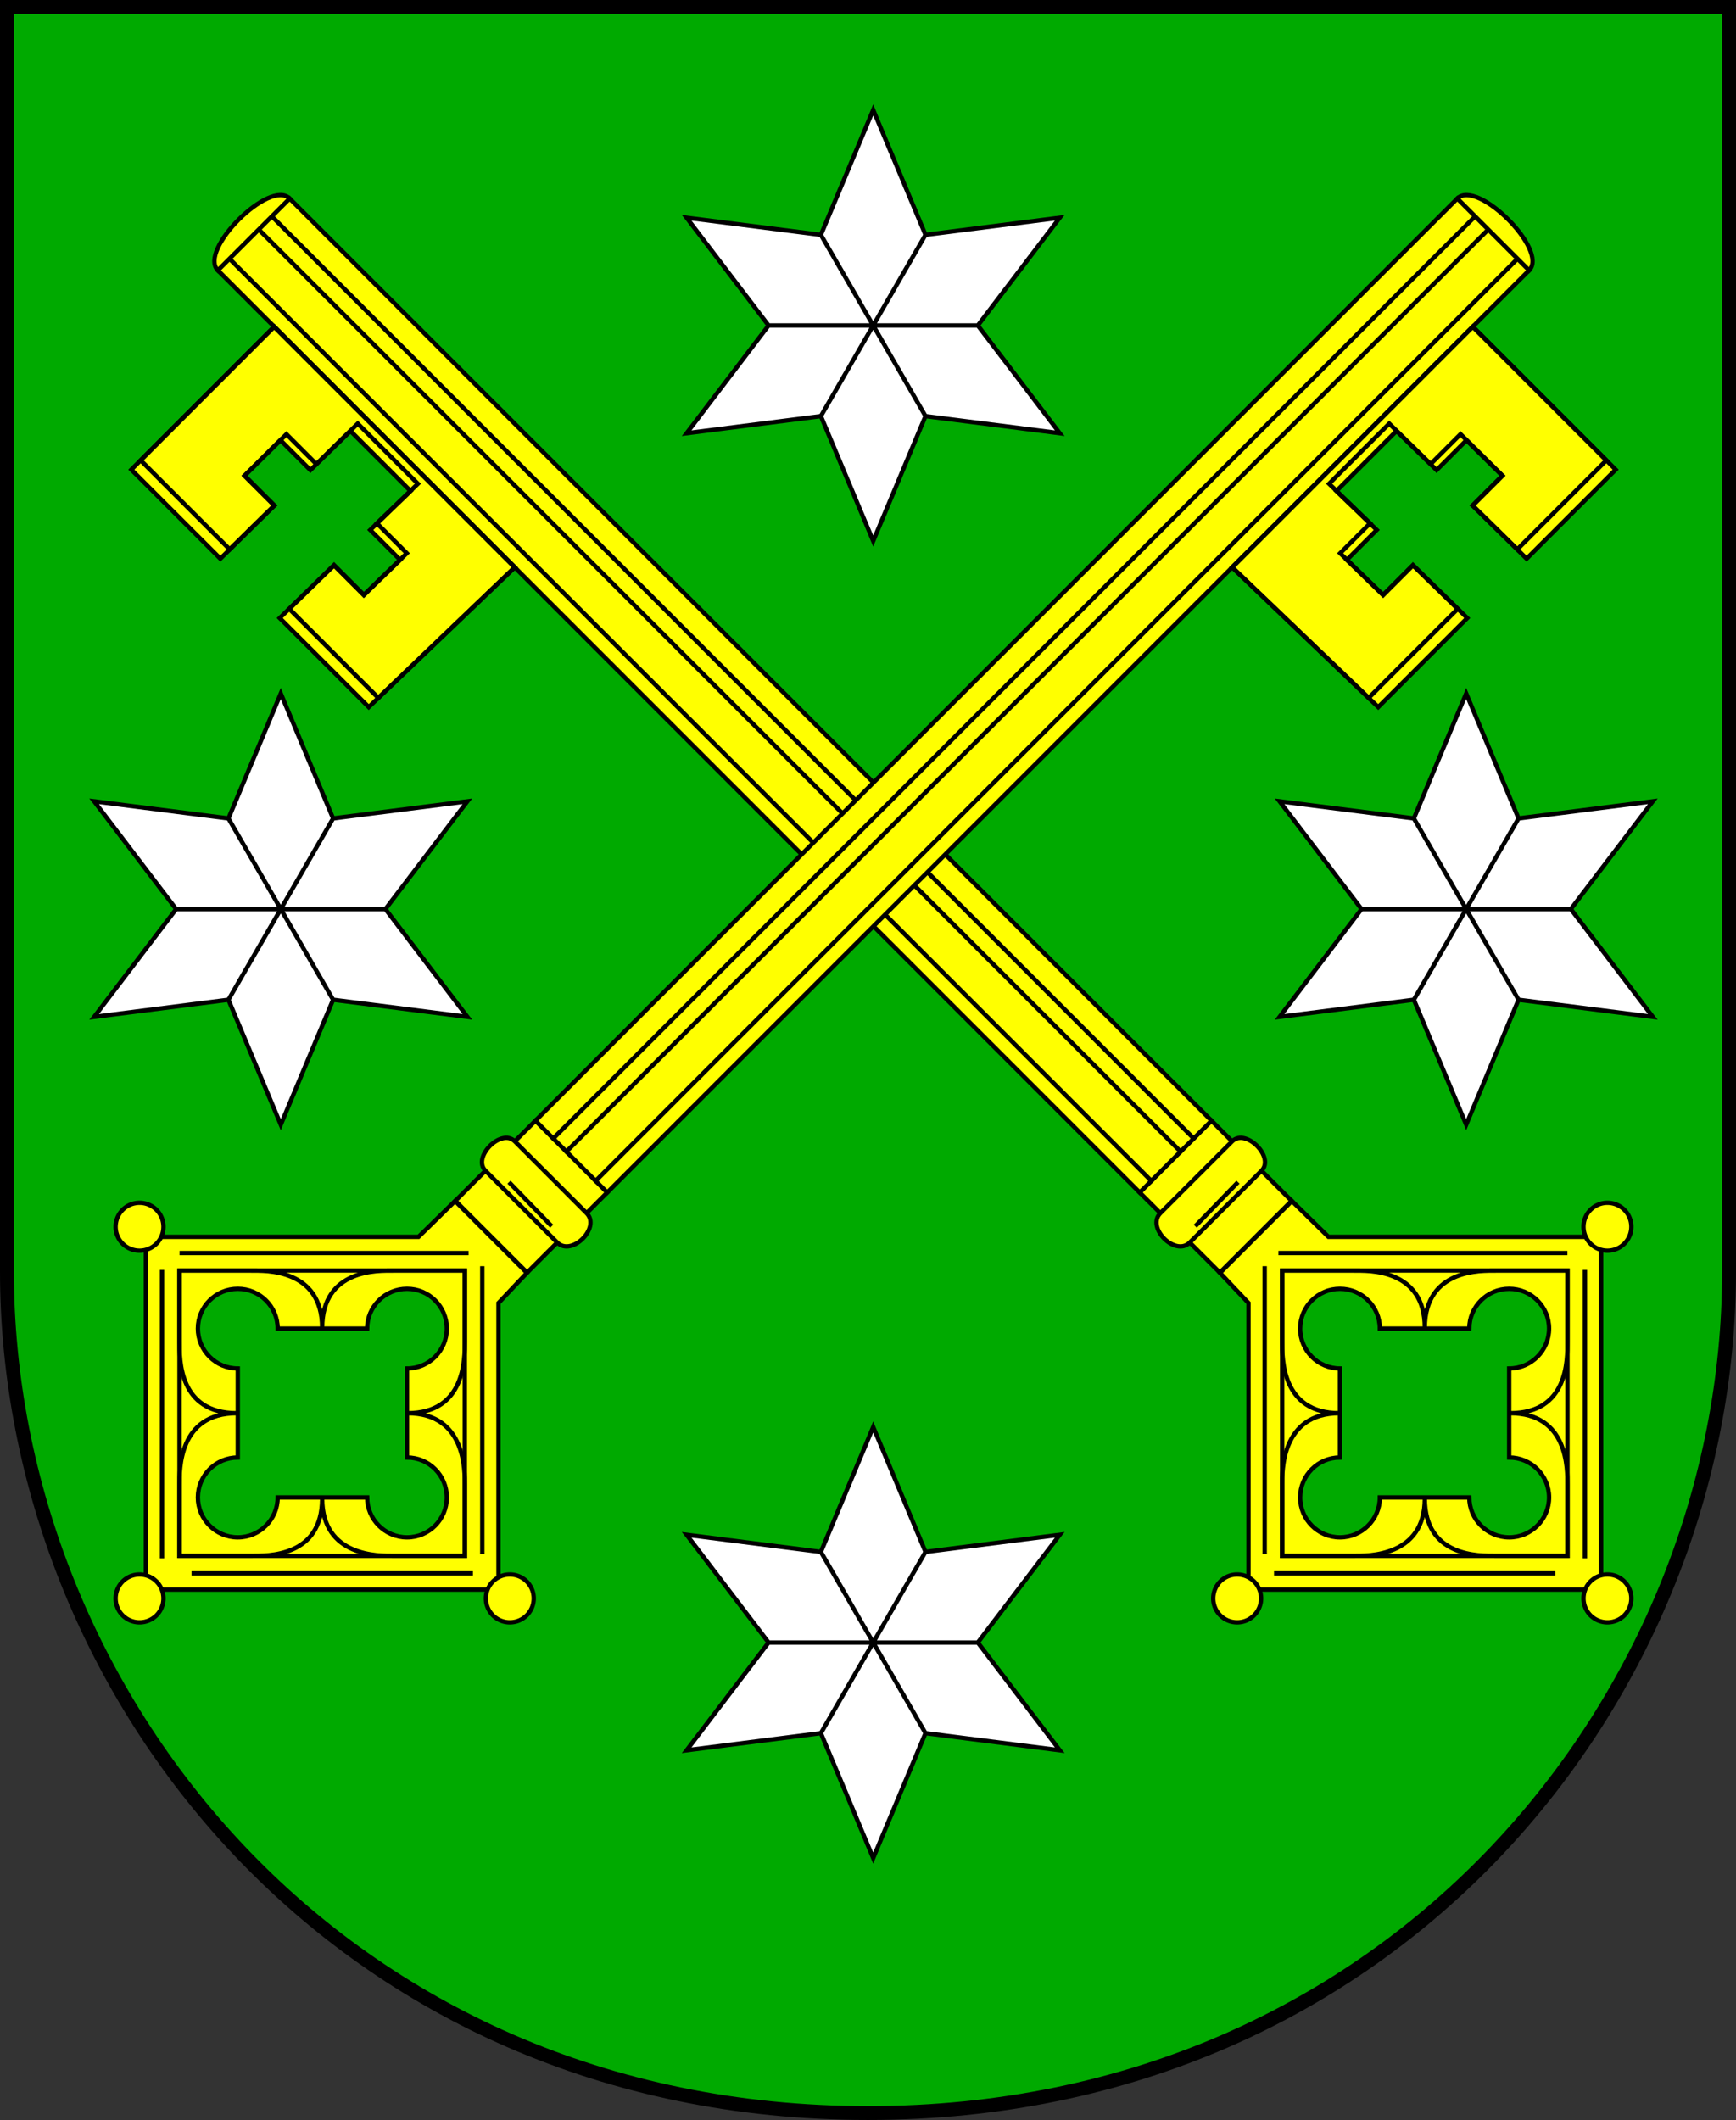
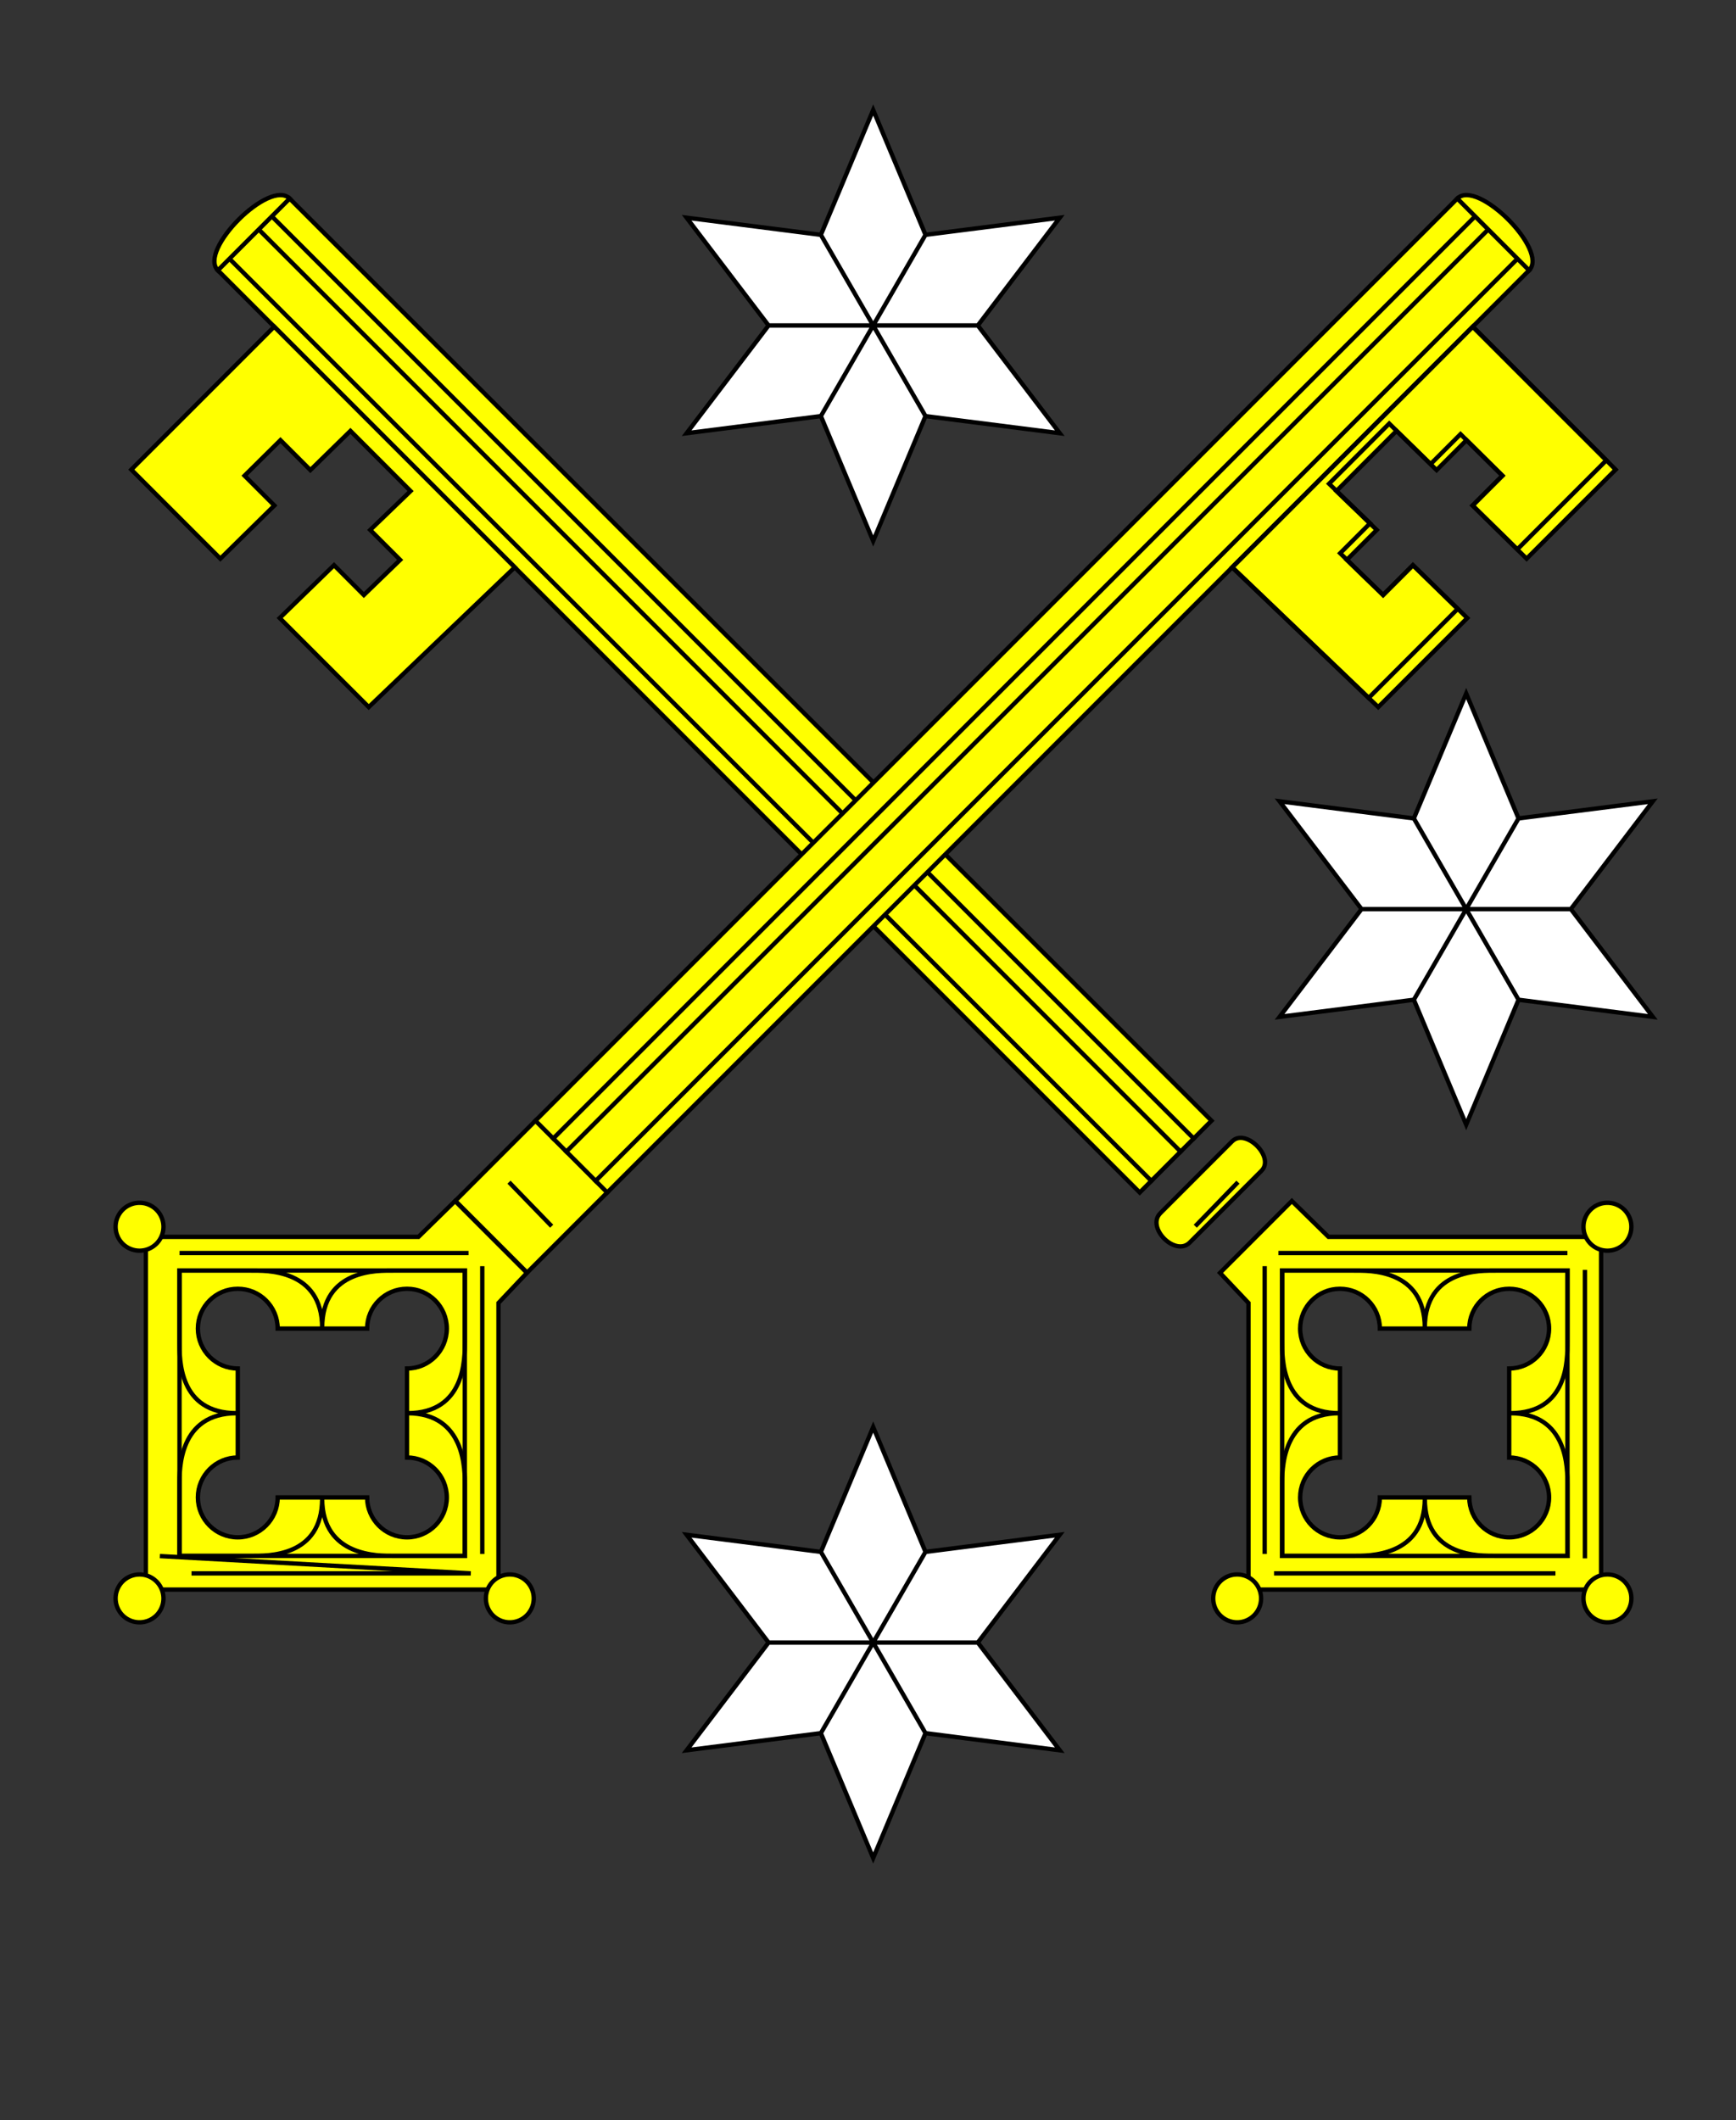
<svg xmlns="http://www.w3.org/2000/svg" xmlns:ns1="http://sodipodi.sourceforge.net/DTD/sodipodi-0.dtd" xmlns:ns2="http://www.inkscape.org/namespaces/inkscape" id="svg2" ns1:version="0.32" ns2:version="0.44.1" width="500" height="610.396" version="1.0" ns1:docbase="E:\Temp\Wiki\CoA\Mimo FM" ns1:docname="Petrovice u Karviné CoA.svg">
  <rect width="100%" height="100%" fill="#333333" stroke="none" />
  <defs id="defs5" />
  <ns1:namedview ns2:window-height="715" ns2:window-width="1024" ns2:pageshadow="2" ns2:pageopacity="0.0" guidetolerance="50" gridtolerance="10.0" objecttolerance="10.0" borderopacity="1.0" bordercolor="#666666" pagecolor="#ffffff" id="base" showguides="true" ns2:guide-bbox="true" ns2:guide-points="true" ns2:zoom="0.87708418" ns2:cx="143.74863" ns2:cy="317.26602" ns2:window-x="-4" ns2:window-y="-4" ns2:current-layer="svg2" />
  <g id="g8394" transform="translate(-2.202,10.5)">
-     <path ns1:nodetypes="csccsz" d="M 252.202,597.897 C 404.368,597.897 500.202,477.249 500.202,355.554 C 500.202,-7.085 500.202,-8.5 500.202,-8.5 L 4.201,-8.5 C 4.201,-8.5 4.201,-7.085 4.201,355.554 C 4.201,477.249 100.035,597.897 252.202,597.897 z " style="fill:#0a0;fill-rule:evenodd;stroke:black;stroke-width:4;stroke-linecap:butt;stroke-linejoin:miter;stroke-miterlimit:4;stroke-dasharray:none;stroke-opacity:1" id="path4766" />
    <g style="stroke-width:1.21;stroke-miterlimit:4;stroke-dasharray:none" transform="matrix(1.033,0,0,1.033,2.14,-19.541)" id="g4820">
      <g style="stroke-width:1.21;stroke-miterlimit:4;stroke-dasharray:none" id="g3808" transform="translate(4.378,0)">
        <path ns1:nodetypes="cccccccccccssccssccssccsc" id="rect2852" d="M 355.875,343.5 L 335.844,363.531 L 343.781,371.923 L 343.781,451.812 L 442.094,451.812 L 442.094,353.5 L 366.085,353.5 L 355.875,343.5 z M 369.281,367.969 C 375.415,367.969 380.406,372.929 380.406,379.062 L 405.344,379.062 C 405.344,372.929 410.335,367.969 416.469,367.969 C 422.602,367.969 427.594,372.929 427.594,379.062 C 427.594,385.196 422.602,390.188 416.469,390.188 L 416.469,415 C 422.602,415 427.594,419.991 427.594,426.125 C 427.594,432.259 422.602,437.25 416.469,437.25 C 410.335,437.25 405.344,432.259 405.344,426.125 L 380.406,426.125 C 380.406,432.259 375.415,437.25 369.281,437.25 C 363.148,437.25 358.187,432.259 358.188,426.125 C 358.188,419.991 363.148,415 369.281,415 L 369.281,390.188 C 363.148,390.188 358.187,385.196 358.188,379.062 C 358.188,372.929 363.148,367.969 369.281,367.969 z " style="fill:yellow;fill-opacity:1;stroke:black;stroke-width:1.21;stroke-linecap:square;stroke-linejoin:miter;stroke-miterlimit:4;stroke-dasharray:none;stroke-dashoffset:0;stroke-opacity:1" />
-         <path id="rect1908" d="M -19.571,462.875 L 8.734,462.875 L 8.734,494.528 L -19.571,494.528 L -19.571,462.875 z " style="fill:yellow;fill-opacity:1;stroke:black;stroke-width:1.21;stroke-linecap:square;stroke-linejoin:miter;stroke-miterlimit:4;stroke-dasharray:none;stroke-dashoffset:0;stroke-opacity:1" transform="matrix(0.707,-0.707,0.707,0.707,0,0)" />
        <path style="fill:yellow;fill-opacity:1;stroke:black;stroke-width:1.21;stroke-linecap:square;stroke-linejoin:miter;stroke-miterlimit:4;stroke-dasharray:none;stroke-dashoffset:0;stroke-opacity:1" d="M 56.43,84.108 C 50.86,78.538 70.875,58.522 76.445,64.093 L 333.474,321.122 L 313.459,341.137 L 56.43,84.108 z " id="path1882" ns1:nodetypes="ccccc" />
        <path ns1:nodetypes="cccccc" id="rect1879" d="M 71.649,69.224 L 328.515,326.089 M 324.857,329.747 L 67.992,72.881 M 59.833,81.04 L 316.698,337.906" style="fill:none;fill-opacity:1;stroke:black;stroke-width:1.21;stroke-linecap:square;stroke-linejoin:miter;stroke-miterlimit:4;stroke-dasharray:none;stroke-dashoffset:0;stroke-opacity:1" />
        <path id="path1900" d="M 56.43,84.108 L 76.445,64.093" style="fill:none;fill-opacity:1;stroke:black;stroke-width:1.21;stroke-linecap:square;stroke-linejoin:miter;stroke-miterlimit:4;stroke-dasharray:none;stroke-dashoffset:0;stroke-opacity:1" />
        <path ns1:nodetypes="ccccc" id="rect1910" d="M 319.209,346.887 L 339.224,326.872 C 343,323.096 351.194,331.29 347.418,335.066 L 327.403,355.081 C 323.384,359.1 315.189,350.906 319.209,346.887 z " style="fill:yellow;fill-opacity:1;stroke:black;stroke-width:1.21;stroke-linecap:square;stroke-linejoin:miter;stroke-miterlimit:4;stroke-dasharray:none;stroke-dashoffset:0;stroke-opacity:1" />
        <path ns1:nodetypes="cccccccc" id="rect2854" d="M 348.301,441.278 L 348.301,362.268 M 428.761,447.293 L 351.507,447.293 M 437.586,363.321 L 437.586,442.507 M 352.736,358.008 L 432.097,358.008" style="fill:none;fill-opacity:1;stroke:black;stroke-width:1.21;stroke-linecap:square;stroke-linejoin:miter;stroke-miterlimit:4;stroke-dasharray:none;stroke-dashoffset:0;stroke-opacity:1" />
        <rect y="362.874" x="353.167" height="79.552" width="79.552" id="rect2856" style="opacity:1;fill:none;fill-opacity:1;stroke:black;stroke-width:1.21;stroke-linecap:square;stroke-linejoin:miter;stroke-miterlimit:4;stroke-dasharray:none;stroke-dashoffset:0;stroke-opacity:1" />
        <path ns1:nodetypes="ccccccccccccccccc" d="M 412.831,442.427 C 408.051,442.427 392.943,442.756 392.943,426.436 C 392.943,442.729 377.061,442.427 373.055,442.427 L 353.167,442.427 L 353.167,422.538 C 353.167,419.027 352.783,402.65 369.158,402.65 C 352.983,402.65 353.167,387.327 353.167,382.762 L 353.167,362.874 L 373.055,362.874 C 377.273,362.874 392.943,362.408 392.943,378.865 C 392.943,362.39 408.793,362.874 412.831,362.874 L 432.719,362.874 L 432.719,382.762 C 432.719,387.676 432.948,402.65 416.729,402.65 C 432.989,402.65 432.719,418.419 432.719,422.538 L 432.719,442.427 L 412.831,442.427 z " style="fill:none;fill-opacity:1;stroke:black;stroke-width:1.21;stroke-linecap:square;stroke-linejoin:miter;stroke-miterlimit:4;stroke-dasharray:none;stroke-dashoffset:0;stroke-opacity:1" id="rect2858" />
        <path transform="translate(2.107,0.702)" d="M 345.186 453.568 A 6.672 6.672 0 1 1  331.842,453.568 A 6.672 6.672 0 1 1  345.186 453.568 z" ns1:ry="6.6719594" ns1:rx="6.6719594" ns1:cy="453.56805" ns1:cx="338.51413" id="path2890" style="opacity:1;fill:yellow;fill-opacity:1;stroke:black;stroke-width:1.21;stroke-linecap:square;stroke-linejoin:miter;stroke-miterlimit:4;stroke-dasharray:none;stroke-dashoffset:0;stroke-opacity:1" ns1:type="arc" />
        <path ns1:type="arc" style="opacity:1;fill:yellow;fill-opacity:1;stroke:black;stroke-width:1.21;stroke-linecap:square;stroke-linejoin:miter;stroke-miterlimit:4;stroke-dasharray:none;stroke-dashoffset:0;stroke-opacity:1" id="path2892" ns1:cx="338.51413" ns1:cy="453.56805" ns1:rx="6.6719594" ns1:ry="6.6719594" d="M 345.186 453.568 A 6.672 6.672 0 1 1  331.842,453.568 A 6.672 6.672 0 1 1  345.186 453.568 z" transform="translate(105.347,0.702)" />
        <path transform="translate(105.347,-102.889)" d="M 345.186 453.568 A 6.672 6.672 0 1 1  331.842,453.568 A 6.672 6.672 0 1 1  345.186 453.568 z" ns1:ry="6.6719594" ns1:rx="6.6719594" ns1:cy="453.56805" ns1:cx="338.51413" id="path2894" style="opacity:1;fill:yellow;fill-opacity:1;stroke:black;stroke-width:1.21;stroke-linecap:square;stroke-linejoin:miter;stroke-miterlimit:4;stroke-dasharray:none;stroke-dashoffset:0;stroke-opacity:1" ns1:type="arc" />
        <path ns1:nodetypes="cc" transform="matrix(0.707,-0.707,0.707,0.707,0,0)" style="fill:yellow;fill-opacity:1;stroke:black;stroke-width:1.21;stroke-linecap:square;stroke-linejoin:miter;stroke-miterlimit:4;stroke-dasharray:none;stroke-dashoffset:0;stroke-opacity:1" d="M -14.66,480.526 L 1.23,480.278" id="path2908" />
        <path ns1:nodetypes="ccccccccccccccccc" id="path2919" d="M 98.493,205.836 L 73.668,181.015 L 88.812,166.283 L 97.127,174.598 L 107.25,164.804 L 98.907,156.461 L 110.156,145.624 L 93.388,128.856 L 82.221,139.776 L 73.878,131.434 L 63.865,141.338 L 72.18,149.653 L 57.119,164.468 L 32.294,139.647 L 72.132,99.81 L 139.202,166.88 L 98.493,205.836 z " style="fill:yellow;fill-opacity:1;stroke:black;stroke-width:1.21;stroke-linecap:square;stroke-linejoin:miter;stroke-miterlimit:4;stroke-dasharray:none;stroke-dashoffset:0;stroke-opacity:1" />
-         <path style="fill:none;fill-opacity:1;stroke:black;stroke-width:1.21;stroke-linecap:square;stroke-linejoin:miter;stroke-miterlimit:4;stroke-dasharray:none;stroke-dashoffset:0;stroke-opacity:1" d="M 101.162,203.281 L 76.338,178.461 L 88.812,166.283 L 97.127,174.598 L 109.105,162.949 L 100.762,154.606 L 112.196,143.584 L 95.428,126.816 L 83.891,138.107 L 75.548,129.764 L 63.865,141.338 L 72.18,149.653 L 59.715,161.871 L 34.891,137.05 L 72.132,99.81 L 139.202,166.88 L 101.162,203.281 z " id="path3806" ns1:nodetypes="ccccccccccccccccc" />
      </g>
      <g style="stroke-width:1.21;stroke-miterlimit:4;stroke-dasharray:none" id="g3825" transform="matrix(-1,0,0,1,482.827,0)">
        <path style="fill:yellow;fill-opacity:1;stroke:black;stroke-width:1.21;stroke-linecap:square;stroke-linejoin:miter;stroke-miterlimit:4;stroke-dasharray:none;stroke-dashoffset:0;stroke-opacity:1" d="M 355.875,343.5 L 335.844,363.531 L 343.781,371.923 L 343.781,451.812 L 442.094,451.812 L 442.094,353.5 L 366.085,353.5 L 355.875,343.5 z M 369.281,367.969 C 375.415,367.969 380.406,372.929 380.406,379.062 L 405.344,379.062 C 405.344,372.929 410.335,367.969 416.469,367.969 C 422.602,367.969 427.594,372.929 427.594,379.062 C 427.594,385.196 422.602,390.188 416.469,390.188 L 416.469,415 C 422.602,415 427.594,419.991 427.594,426.125 C 427.594,432.259 422.602,437.25 416.469,437.25 C 410.335,437.25 405.344,432.259 405.344,426.125 L 380.406,426.125 C 380.406,432.259 375.415,437.25 369.281,437.25 C 363.148,437.25 358.187,432.259 358.188,426.125 C 358.188,419.991 363.148,415 369.281,415 L 369.281,390.188 C 363.148,390.188 358.187,385.196 358.188,379.062 C 358.188,372.929 363.148,367.969 369.281,367.969 z " id="path3827" ns1:nodetypes="cccccccccccssccssccssccsc" />
        <path transform="matrix(0.707,-0.707,0.707,0.707,0,0)" style="fill:yellow;fill-opacity:1;stroke:black;stroke-width:1.21;stroke-linecap:square;stroke-linejoin:miter;stroke-miterlimit:4;stroke-dasharray:none;stroke-dashoffset:0;stroke-opacity:1" d="M -19.571,462.875 L 8.734,462.875 L 8.734,494.528 L -19.571,494.528 L -19.571,462.875 z " id="path3829" />
        <path ns1:nodetypes="ccccc" id="path3831" d="M 56.43,84.108 C 50.86,78.538 70.875,58.522 76.445,64.093 L 333.474,321.122 L 313.459,341.137 L 56.43,84.108 z " style="fill:yellow;fill-opacity:1;stroke:black;stroke-width:1.21;stroke-linecap:square;stroke-linejoin:miter;stroke-miterlimit:4;stroke-dasharray:none;stroke-dashoffset:0;stroke-opacity:1" />
        <path style="fill:none;fill-opacity:1;stroke:black;stroke-width:1.21;stroke-linecap:square;stroke-linejoin:miter;stroke-miterlimit:4;stroke-dasharray:none;stroke-dashoffset:0;stroke-opacity:1" d="M 71.649,69.224 L 328.515,326.089 M 324.857,329.747 L 67.992,72.881 M 59.833,81.04 L 316.698,337.906" id="path3833" ns1:nodetypes="cccccc" />
        <path style="fill:none;fill-opacity:1;stroke:black;stroke-width:1.21;stroke-linecap:square;stroke-linejoin:miter;stroke-miterlimit:4;stroke-dasharray:none;stroke-dashoffset:0;stroke-opacity:1" d="M 56.43,84.108 L 76.445,64.093" id="path3835" />
-         <path style="fill:yellow;fill-opacity:1;stroke:black;stroke-width:1.21;stroke-linecap:square;stroke-linejoin:miter;stroke-miterlimit:4;stroke-dasharray:none;stroke-dashoffset:0;stroke-opacity:1" d="M 319.209,346.887 L 339.224,326.872 C 343,323.096 351.194,331.29 347.418,335.066 L 327.403,355.081 C 323.384,359.1 315.189,350.906 319.209,346.887 z " id="path3837" ns1:nodetypes="ccccc" />
-         <path style="fill:none;fill-opacity:1;stroke:black;stroke-width:1.21;stroke-linecap:square;stroke-linejoin:miter;stroke-miterlimit:4;stroke-dasharray:none;stroke-dashoffset:0;stroke-opacity:1" d="M 348.301,441.278 L 348.301,362.268 M 428.761,447.293 L 351.507,447.293 M 437.586,363.321 L 437.586,442.507 M 352.736,358.008 L 432.097,358.008" id="path3839" ns1:nodetypes="cccccccc" />
+         <path style="fill:none;fill-opacity:1;stroke:black;stroke-width:1.21;stroke-linecap:square;stroke-linejoin:miter;stroke-miterlimit:4;stroke-dasharray:none;stroke-dashoffset:0;stroke-opacity:1" d="M 348.301,441.278 L 348.301,362.268 M 428.761,447.293 L 351.507,447.293 L 437.586,442.507 M 352.736,358.008 L 432.097,358.008" id="path3839" ns1:nodetypes="cccccccc" />
        <rect style="opacity:1;fill:none;fill-opacity:1;stroke:black;stroke-width:1.21;stroke-linecap:square;stroke-linejoin:miter;stroke-miterlimit:4;stroke-dasharray:none;stroke-dashoffset:0;stroke-opacity:1" id="rect3841" width="79.552" height="79.552" x="353.167" y="362.874" />
        <path id="path3843" style="fill:none;fill-opacity:1;stroke:black;stroke-width:1.21;stroke-linecap:square;stroke-linejoin:miter;stroke-miterlimit:4;stroke-dasharray:none;stroke-dashoffset:0;stroke-opacity:1" d="M 412.831,442.427 C 408.051,442.427 392.943,442.756 392.943,426.436 C 392.943,442.729 377.061,442.427 373.055,442.427 L 353.167,442.427 L 353.167,422.538 C 353.167,419.027 352.783,402.65 369.158,402.65 C 352.983,402.65 353.167,387.327 353.167,382.762 L 353.167,362.874 L 373.055,362.874 C 377.273,362.874 392.943,362.408 392.943,378.865 C 392.943,362.39 408.793,362.874 412.831,362.874 L 432.719,362.874 L 432.719,382.762 C 432.719,387.676 432.948,402.65 416.729,402.65 C 432.989,402.65 432.719,418.419 432.719,422.538 L 432.719,442.427 L 412.831,442.427 z " ns1:nodetypes="ccccccccccccccccc" />
        <path ns1:type="arc" style="opacity:1;fill:yellow;fill-opacity:1;stroke:black;stroke-width:1.21;stroke-linecap:square;stroke-linejoin:miter;stroke-miterlimit:4;stroke-dasharray:none;stroke-dashoffset:0;stroke-opacity:1" id="path3845" ns1:cx="338.51413" ns1:cy="453.56805" ns1:rx="6.6719594" ns1:ry="6.6719594" d="M 345.186 453.568 A 6.672 6.672 0 1 1  331.842,453.568 A 6.672 6.672 0 1 1  345.186 453.568 z" transform="translate(2.107,0.702)" />
        <path transform="translate(105.347,0.702)" d="M 345.186 453.568 A 6.672 6.672 0 1 1  331.842,453.568 A 6.672 6.672 0 1 1  345.186 453.568 z" ns1:ry="6.6719594" ns1:rx="6.6719594" ns1:cy="453.56805" ns1:cx="338.51413" id="path3847" style="opacity:1;fill:yellow;fill-opacity:1;stroke:black;stroke-width:1.21;stroke-linecap:square;stroke-linejoin:miter;stroke-miterlimit:4;stroke-dasharray:none;stroke-dashoffset:0;stroke-opacity:1" ns1:type="arc" />
        <path ns1:type="arc" style="opacity:1;fill:yellow;fill-opacity:1;stroke:black;stroke-width:1.21;stroke-linecap:square;stroke-linejoin:miter;stroke-miterlimit:4;stroke-dasharray:none;stroke-dashoffset:0;stroke-opacity:1" id="path3849" ns1:cx="338.51413" ns1:cy="453.56805" ns1:rx="6.6719594" ns1:ry="6.6719594" d="M 345.186 453.568 A 6.672 6.672 0 1 1  331.842,453.568 A 6.672 6.672 0 1 1  345.186 453.568 z" transform="translate(105.347,-102.889)" />
        <path id="path3851" d="M -14.66,480.526 L 1.23,480.278" style="fill:yellow;fill-opacity:1;stroke:black;stroke-width:1.21;stroke-linecap:square;stroke-linejoin:miter;stroke-miterlimit:4;stroke-dasharray:none;stroke-dashoffset:0;stroke-opacity:1" transform="matrix(0.707,-0.707,0.707,0.707,0,0)" ns1:nodetypes="cc" />
        <path style="fill:yellow;fill-opacity:1;stroke:black;stroke-width:1.21;stroke-linecap:square;stroke-linejoin:miter;stroke-miterlimit:4;stroke-dasharray:none;stroke-dashoffset:0;stroke-opacity:1" d="M 98.493,205.836 L 73.668,181.015 L 88.812,166.283 L 97.127,174.598 L 107.25,164.804 L 98.907,156.461 L 110.156,145.624 L 93.388,128.856 L 82.221,139.776 L 73.878,131.434 L 63.865,141.338 L 72.18,149.653 L 57.119,164.468 L 32.294,139.647 L 72.132,99.81 L 139.202,166.88 L 98.493,205.836 z " id="path3853" ns1:nodetypes="ccccccccccccccccc" />
        <path ns1:nodetypes="ccccccccccccccccc" id="path3855" d="M 101.162,203.281 L 76.338,178.461 L 88.812,166.283 L 97.127,174.598 L 109.105,162.949 L 100.762,154.606 L 112.196,143.584 L 95.428,126.816 L 83.891,138.107 L 75.548,129.764 L 63.865,141.338 L 72.18,149.653 L 59.715,161.871 L 34.891,137.05 L 72.132,99.81 L 139.202,166.88 L 101.162,203.281 z " style="fill:none;fill-opacity:1;stroke:black;stroke-width:1.21;stroke-linecap:square;stroke-linejoin:miter;stroke-miterlimit:4;stroke-dasharray:none;stroke-dashoffset:0;stroke-opacity:1" />
      </g>
    </g>
    <path d="M 307.432,114.235 L 268.763,109.306 L 253.697,145.259 L 238.631,109.306 L 199.962,114.235 L 223.565,83.211 L 199.962,52.187 L 238.631,57.116 L 253.697,21.163 L 268.763,57.116 L 307.432,52.187 L 283.829,83.211 L 307.432,114.235 z M 223.565,83.211 L 283.829,83.211 M 268.763,57.116 L 238.631,109.306 M 238.631,57.116 L 268.763,109.306" style="fill:white;fill-opacity:1;stroke:black;stroke-width:1.25;stroke-linecap:square;stroke-linejoin:miter;stroke-miterlimit:4;stroke-dasharray:none;stroke-dashoffset:0;stroke-opacity:1" id="path3857" />
    <path id="path4758" style="fill:white;fill-opacity:1;stroke:black;stroke-width:1.25;stroke-linecap:square;stroke-linejoin:miter;stroke-miterlimit:4;stroke-dasharray:none;stroke-dashoffset:0;stroke-opacity:1" d="M 307.432,493.449 L 268.763,488.521 L 253.697,524.473 L 238.631,488.521 L 199.962,493.449 L 223.565,462.425 L 199.962,431.401 L 238.631,436.33 L 253.697,400.377 L 268.763,436.33 L 307.432,431.401 L 283.829,462.425 L 307.432,493.449 z M 223.565,462.425 L 283.829,462.425 M 268.763,436.33 L 238.631,488.521 M 238.631,436.33 L 268.763,488.521" />
    <g style="stroke-width:1.21;stroke-miterlimit:4;stroke-dasharray:none" transform="matrix(1.033,0,0,1.033,0.152,-19.541)" id="g4780">
-       <path d="M 132.304,292.181 L 94.858,287.408 L 80.268,322.224 L 65.679,287.408 L 28.233,292.181 L 51.089,262.138 L 28.233,232.095 L 65.679,236.868 L 80.268,202.053 L 94.858,236.868 L 132.304,232.095 L 109.448,262.138 L 132.304,292.181 z M 51.089,262.138 L 109.448,262.138 M 94.858,236.868 L 65.679,287.408 M 65.679,236.868 L 94.858,287.408" style="fill:white;fill-opacity:1;stroke:black;stroke-width:1.21;stroke-linecap:square;stroke-linejoin:miter;stroke-miterlimit:4;stroke-dasharray:none;stroke-dashoffset:0;stroke-opacity:1" id="path4760" />
      <path id="path4762" style="fill:white;fill-opacity:1;stroke:black;stroke-width:1.21;stroke-linecap:square;stroke-linejoin:miter;stroke-miterlimit:4;stroke-dasharray:none;stroke-dashoffset:0;stroke-opacity:1" d="M 462.821,292.181 L 425.375,287.408 L 410.785,322.224 L 396.196,287.408 L 358.75,292.181 L 381.606,262.138 L 358.75,232.095 L 396.196,236.868 L 410.785,202.053 L 425.375,236.868 L 462.821,232.095 L 439.965,262.138 L 462.821,292.181 z M 381.606,262.138 L 439.965,262.138 M 425.375,236.868 L 396.196,287.408 M 396.196,236.868 L 425.375,287.408" />
    </g>
  </g>
</svg>